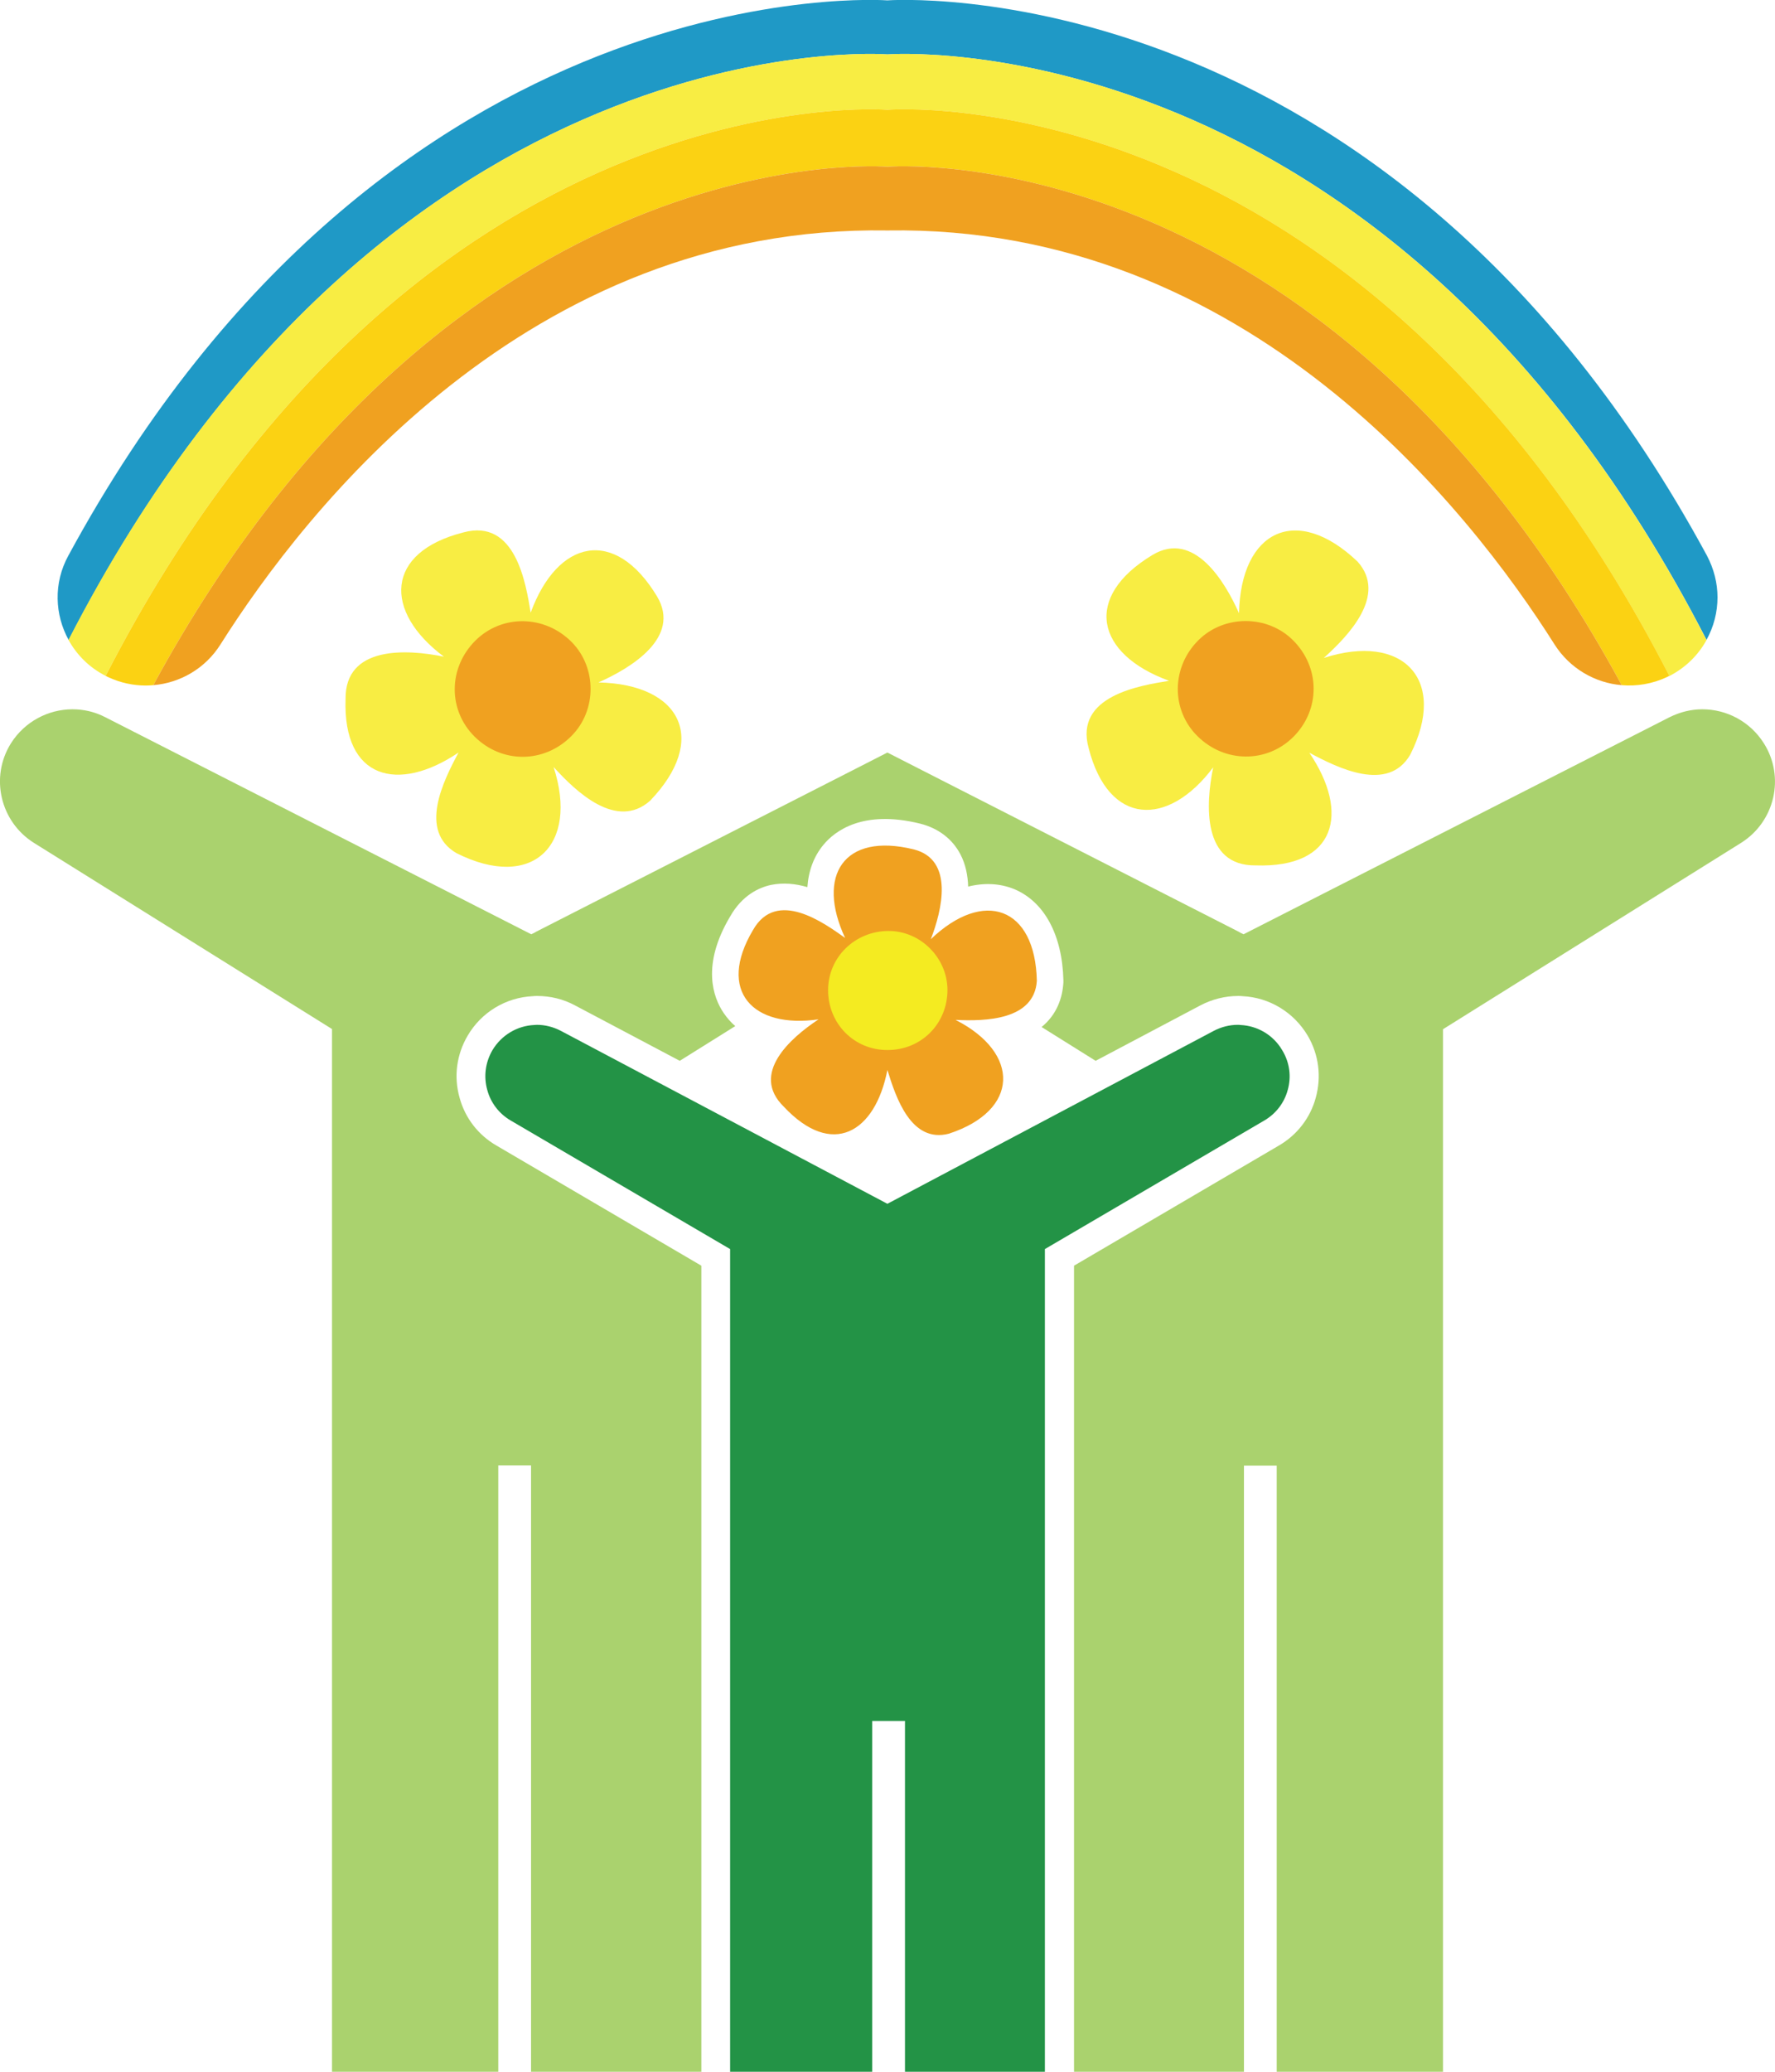
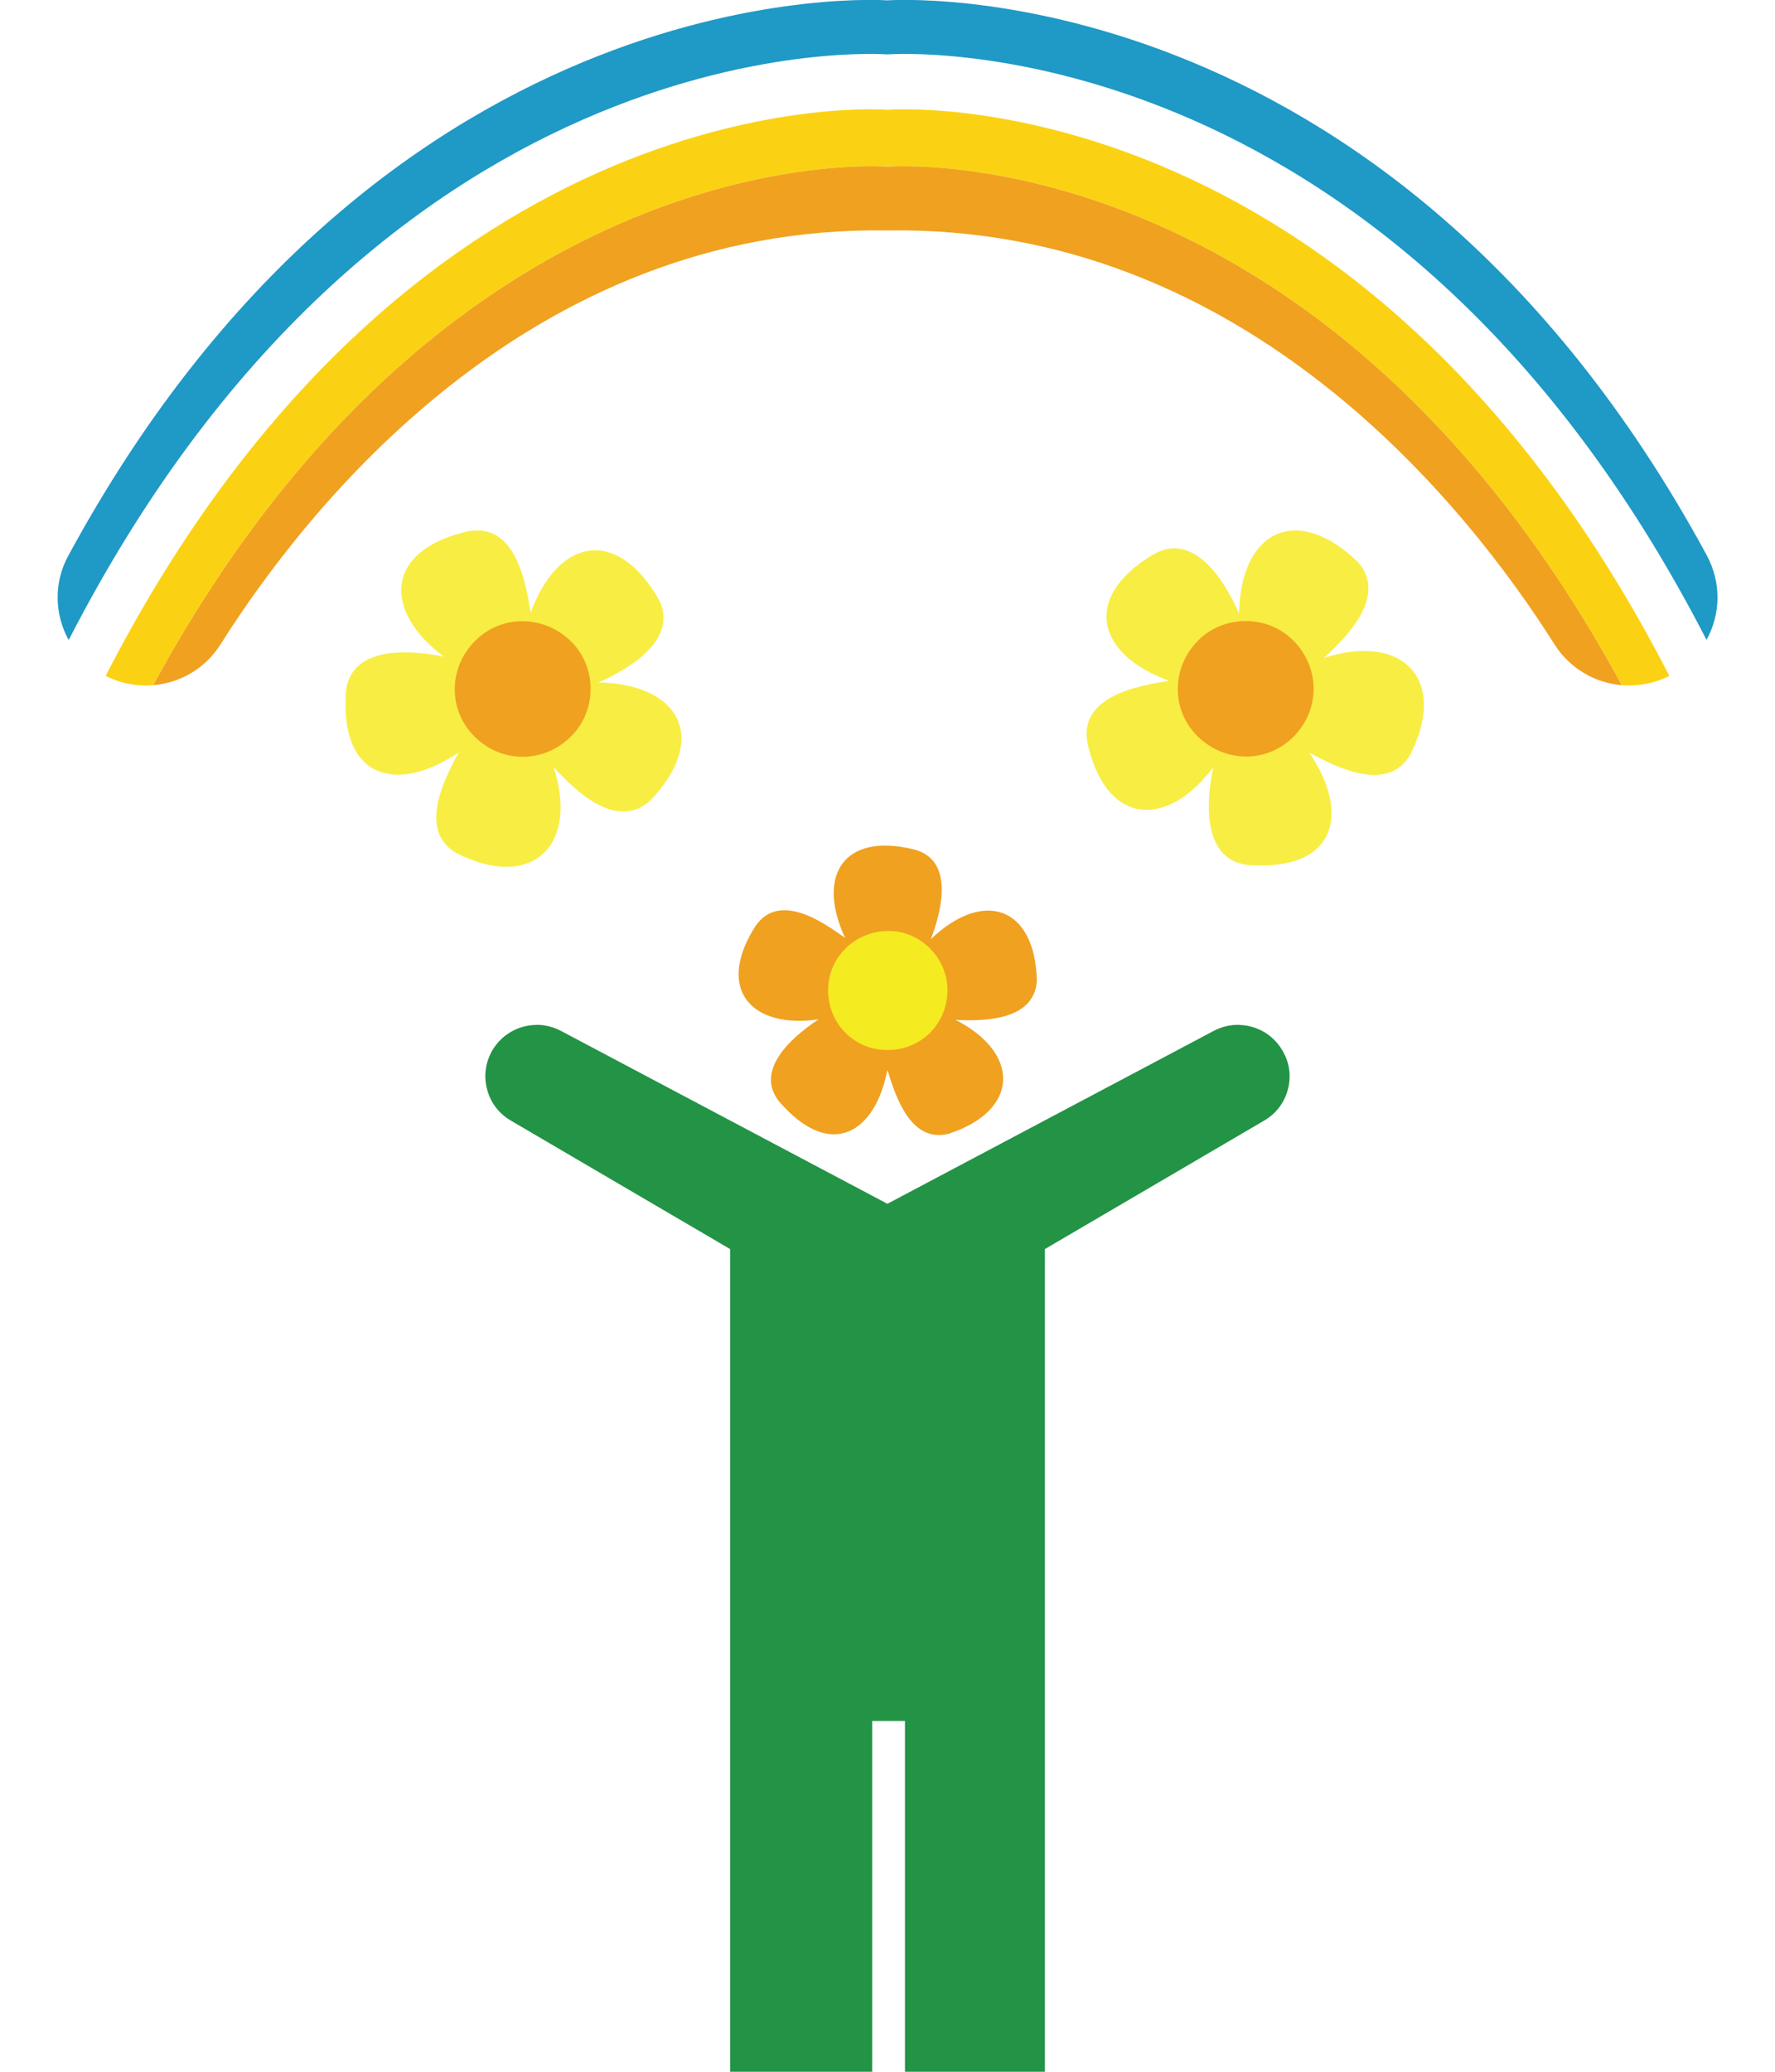
<svg xmlns="http://www.w3.org/2000/svg" width="72" height="84" viewBox="0 0 72 84" fill="none">
  <g clip-path="url(#clip0_609_3611)">
-     <path d="M70.618 34.178L58.533 41.73V84.007H51.788V59.426H50.459V84.007H43.566V51.318L51.877 46.446C52.613 46.017 53.148 45.328 53.37 44.514C53.608 43.655 53.497 42.759 53.044 41.989C52.479 41.041 51.491 40.441 50.399 40.39C50.34 40.382 50.28 40.382 50.221 40.382C49.694 40.382 49.166 40.516 48.698 40.76L44.442 43.011L42.251 41.641C42.875 41.13 43.097 40.456 43.135 39.834V39.79V39.745C43.09 37.909 42.362 36.562 41.144 36.051C40.565 35.814 39.926 35.784 39.272 35.947C39.257 35.488 39.168 35.044 38.96 34.644C38.633 34.015 38.061 33.578 37.319 33.393C35.001 32.823 33.864 33.689 33.397 34.259C33.01 34.725 32.795 35.31 32.75 35.969C32.275 35.829 31.777 35.777 31.272 35.88C30.789 35.984 30.106 36.295 29.616 37.161C28.434 39.146 28.94 40.456 29.348 41.063C29.482 41.263 29.645 41.448 29.824 41.604L27.573 43.011L23.317 40.76C22.849 40.508 22.321 40.382 21.794 40.382C21.734 40.382 21.675 40.382 21.616 40.39C20.516 40.441 19.528 41.041 18.971 41.989C18.518 42.759 18.399 43.655 18.644 44.514C18.867 45.328 19.395 46.017 20.137 46.446L28.449 51.318V84H21.541V59.418H20.212V84H13.467V41.722L1.382 34.178C0.007 33.319 -0.416 31.505 0.446 30.135C1.003 29.254 1.961 28.758 2.942 28.758C3.395 28.758 3.855 28.861 4.279 29.084L21.549 37.88L21.66 37.828L21.749 37.776L34.778 31.134L35.996 30.512L37.215 31.134L50.243 37.776L50.332 37.828L50.444 37.88L67.714 29.084C68.145 28.869 68.598 28.758 69.051 28.758C70.039 28.758 70.99 29.254 71.547 30.135C72.416 31.505 71.993 33.319 70.618 34.178Z" fill="#AAD26E" />
    <path d="M52.234 44.195C52.1 44.699 51.766 45.151 51.283 45.432L42.384 50.644V84H36.709V69.777H35.38V84H29.616V50.644L20.717 45.432C20.234 45.151 19.9 44.699 19.766 44.195C19.617 43.67 19.677 43.092 19.974 42.581C20.345 41.959 20.992 41.589 21.668 41.559C21.705 41.559 21.742 41.552 21.779 41.552C22.106 41.552 22.44 41.634 22.752 41.797L35.996 48.808L49.233 41.797C49.545 41.634 49.879 41.552 50.206 41.552C50.243 41.552 50.28 41.552 50.318 41.559C51.001 41.589 51.647 41.959 52.011 42.581C52.323 43.092 52.383 43.67 52.234 44.195Z" fill="#239346" />
    <path d="M38.76 41.352C41.397 42.692 41.359 45.025 38.492 45.965C36.955 46.365 36.338 44.492 35.996 43.381C35.499 45.928 33.753 46.965 31.792 44.869C30.425 43.536 32.059 42.085 33.203 41.33C30.537 41.715 29.073 40.182 30.544 37.709C31.502 36.021 33.426 37.421 34.28 38.028C33.107 35.51 34.214 33.741 37.059 34.437C38.715 34.851 38.21 36.91 37.757 38.08C39.896 36.036 41.991 36.754 42.058 39.768C41.954 41.367 39.963 41.411 38.76 41.352Z" fill="#F0A120" />
    <path d="M36.004 42.574C34.652 42.581 33.59 41.508 33.59 40.145C33.59 38.813 34.681 37.746 36.048 37.746C37.341 37.746 38.425 38.835 38.433 40.131C38.433 41.508 37.37 42.574 36.004 42.574Z" fill="#F4EB21" />
    <path d="M22.455 31.098C23.495 34.289 21.578 36.132 18.518 34.592C16.966 33.689 17.976 31.675 18.6 30.512C16.149 32.164 13.905 31.593 14.017 28.343C13.994 26.181 16.483 26.314 18.006 26.625C15.554 24.797 15.614 22.398 18.785 21.59C20.917 20.998 21.333 23.671 21.526 24.841C22.611 21.879 24.936 21.339 26.652 24.182C27.647 25.848 25.582 27.092 24.275 27.669C27.64 27.743 28.747 29.994 26.369 32.467C25.01 33.667 23.376 32.112 22.455 31.098Z" fill="#F8ED43" />
    <path d="M19.253 29.868C18.169 28.795 18.176 27.084 19.276 25.981C20.345 24.907 22.084 24.922 23.183 26.026C24.215 27.062 24.215 28.809 23.175 29.846C22.069 30.957 20.36 30.964 19.253 29.868Z" fill="#F0A120" />
    <path d="M53.697 26.677C56.899 25.641 58.748 27.551 57.203 30.601C56.297 32.149 54.277 31.142 53.111 30.52C54.767 32.963 54.195 35.199 50.934 35.088C48.765 35.111 48.899 32.63 49.211 31.112C47.376 33.556 44.969 33.496 44.16 30.335C43.566 28.21 46.247 27.795 47.421 27.603C44.449 26.522 43.907 24.204 46.76 22.494C48.431 21.502 49.679 23.56 50.258 24.863C50.332 21.509 52.59 20.406 55.072 22.775C56.275 24.13 54.715 25.759 53.697 26.677Z" fill="#F8ED43" />
    <path d="M52.472 29.868C51.395 30.949 49.679 30.942 48.572 29.846C47.495 28.78 47.51 27.047 48.617 25.952C49.656 24.922 51.41 24.922 52.449 25.959C53.556 27.062 53.564 28.765 52.472 29.868Z" fill="#F0A120" />
    <path d="M69.668 24.219C69.668 24.826 69.512 25.418 69.222 25.944C56.201 0.629 35.996 2.206 35.996 2.206C35.996 2.206 15.799 0.629 2.786 25.951C2.221 24.93 2.162 23.641 2.771 22.531C15.785 -1.481 35.996 0.015 35.996 0.015C35.996 0.015 56.223 -1.481 69.237 22.523C69.526 23.071 69.668 23.649 69.668 24.219Z" fill="#1F99C6" />
-     <path d="M69.222 25.952C68.888 26.559 68.375 27.07 67.714 27.41C55.123 2.902 35.996 4.45 35.996 4.45C35.996 4.45 16.877 2.902 4.286 27.403C3.625 27.07 3.112 26.551 2.778 25.944C15.799 0.629 35.996 2.206 35.996 2.206C35.996 2.206 56.201 0.629 69.222 25.952Z" fill="#F8ED43" />
    <path d="M67.714 27.403C67.677 27.418 67.647 27.44 67.61 27.455C67.023 27.729 66.392 27.832 65.783 27.78C53.571 5.294 35.996 6.76 35.996 6.76C35.996 6.76 18.429 5.294 6.217 27.78C6.113 27.788 6.017 27.795 5.913 27.795C5.4 27.795 4.88 27.684 4.39 27.455C4.353 27.44 4.316 27.418 4.286 27.403C16.877 2.902 35.996 4.45 35.996 4.45C35.996 4.45 55.123 2.902 67.714 27.403Z" fill="#FBD213" />
    <path d="M65.783 27.78C64.698 27.692 63.673 27.099 63.057 26.129C59.632 20.709 50.592 9.107 35.996 9.344C21.408 9.107 12.368 20.709 8.943 26.129C8.327 27.107 7.302 27.692 6.217 27.78C18.429 5.294 35.996 6.76 35.996 6.76C35.996 6.76 53.571 5.294 65.783 27.78Z" fill="#F0A120" />
  </g>
  <defs>
    <clipPath id="clip0_609_3611">
      <rect width="72" height="84" fill="white" />
    </clipPath>
  </defs>
</svg>